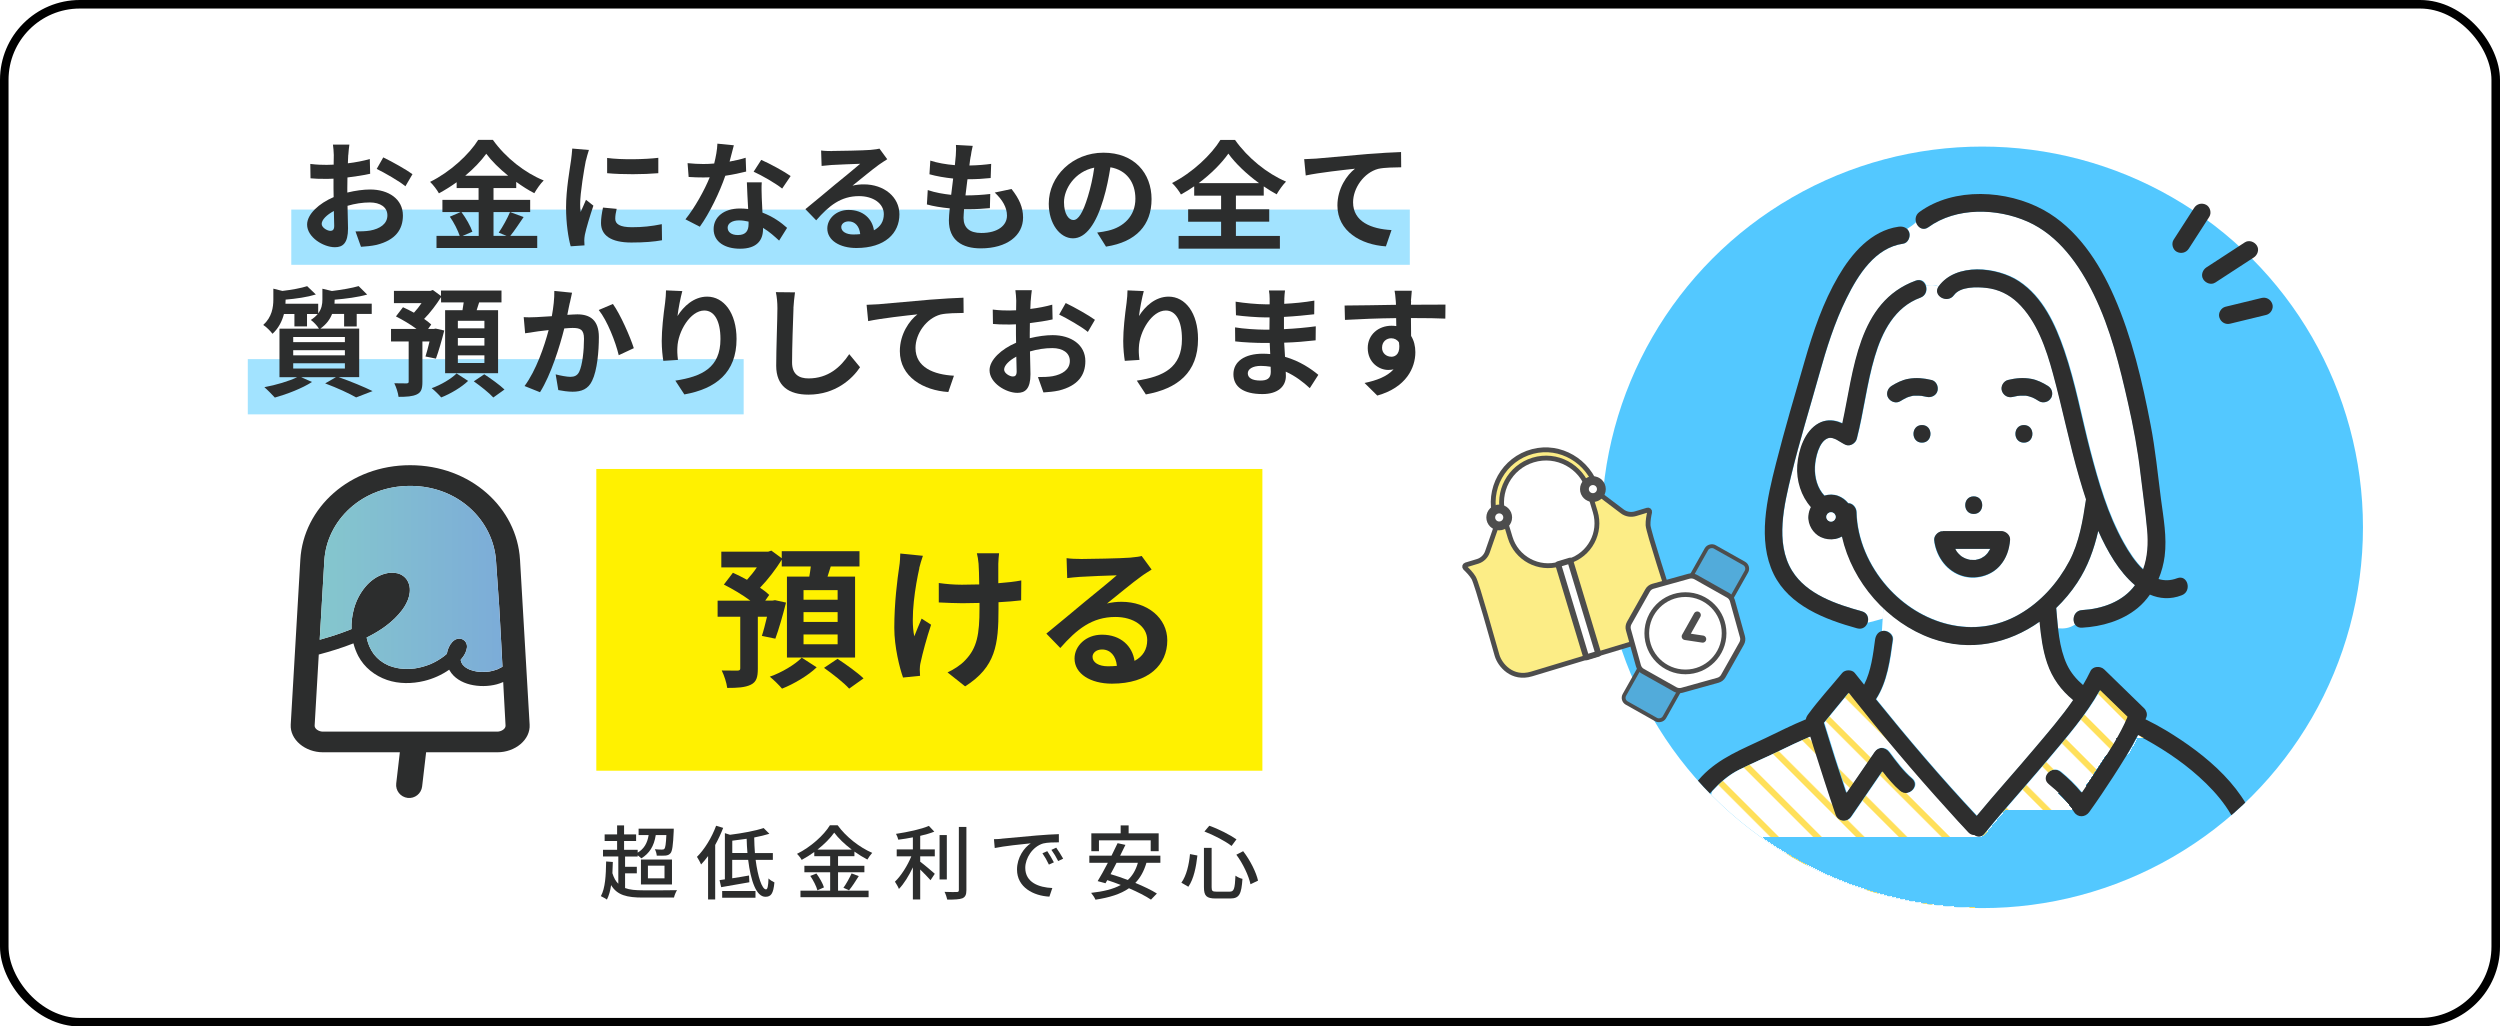
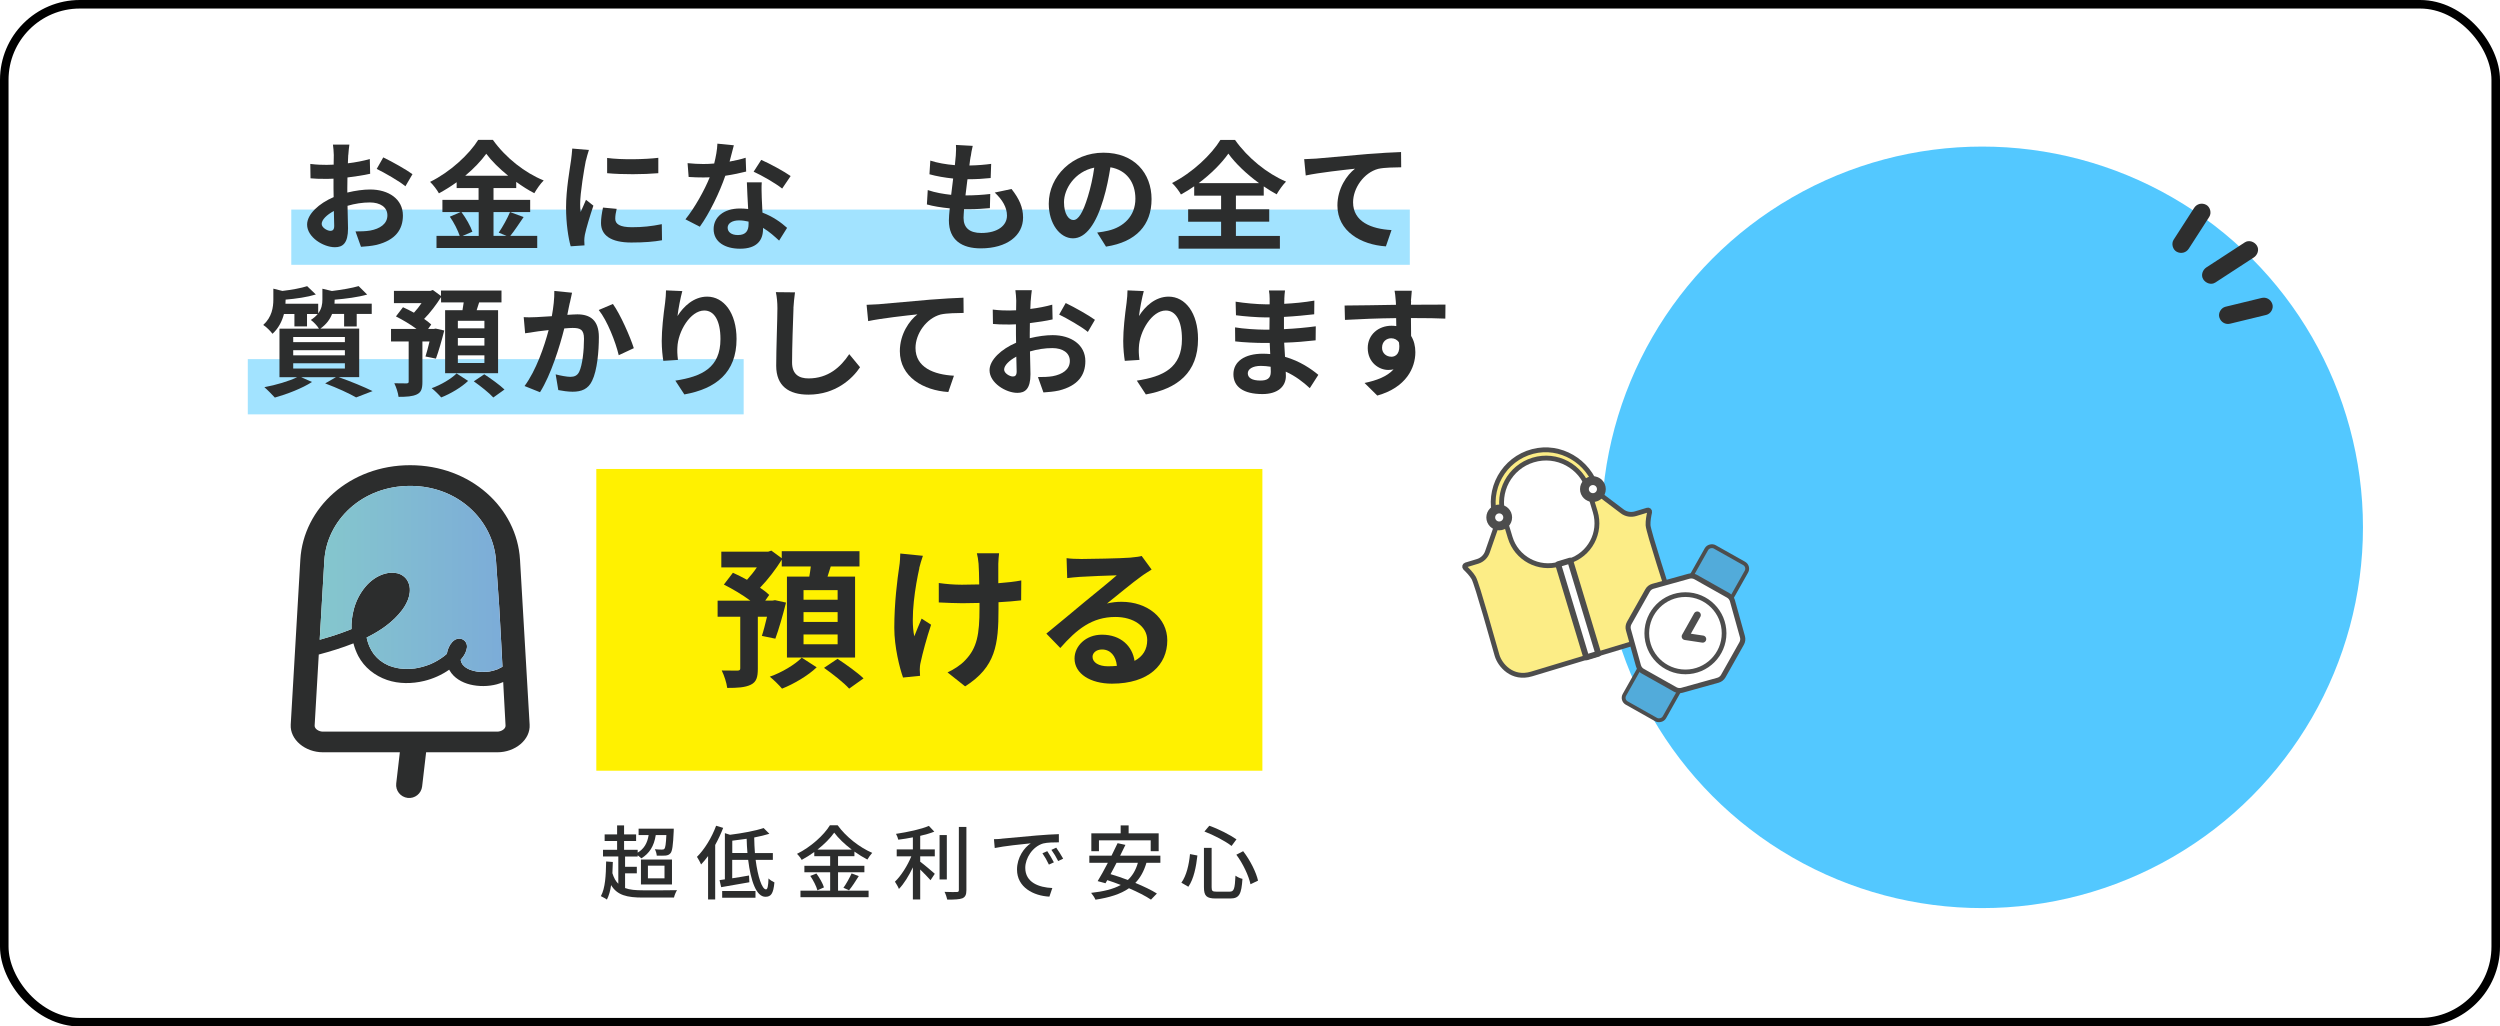
<svg xmlns="http://www.w3.org/2000/svg" id="Layer_2" viewBox="0 0 351.2 144.2">
  <defs>
    <style>
      .cls-1 {
        stroke-width: .72px;
      }

      .cls-1, .cls-2, .cls-3, .cls-4, .cls-5, .cls-6, .cls-7 {
        fill: #fff;
      }

      .cls-1, .cls-2, .cls-4, .cls-5, .cls-8, .cls-9, .cls-10, .cls-7 {
        stroke: #4d4d4d;
        stroke-linecap: round;
        stroke-linejoin: round;
      }

      .cls-2, .cls-9 {
        stroke-width: .68px;
      }

      .cls-11, .cls-10, .cls-12 {
        fill: none;
      }

      .cls-4 {
        stroke-width: .66px;
      }

      .cls-5 {
        stroke-width: .83px;
      }

      .cls-13 {
        fill: #a2e3ff;
      }

      .cls-8 {
        fill: #52abda;
        stroke-width: .54px;
      }

      .cls-14 {
        fill: #53c8ff;
      }

      .cls-9 {
        fill: #fced86;
      }

      .cls-6 {
        stroke: #000;
        stroke-width: 1.2px;
      }

      .cls-6, .cls-12 {
        stroke-miterlimit: 10;
      }

      .cls-10 {
        stroke-width: 1px;
      }

      .cls-15 {
        fill: #ffe05a;
      }

      .cls-16 {
        fill: url(#_名称未設定グラデーション_7);
      }

      .cls-17 {
        fill: #fff100;
      }

      .cls-18 {
        fill: url(#_新規パターンスウォッチ_5);
      }

      .cls-12 {
        stroke: #ffe05a;
        stroke-width: 5px;
      }

      .cls-19 {
        clip-path: url(#clippath);
      }

      .cls-7 {
        stroke-width: 1.24px;
      }

      .cls-20 {
        fill: #2c2d2d;
      }

      .cls-21 {
        fill: #2e2e2e;
      }
    </style>
    <linearGradient id="_名称未設定グラデーション_7" data-name="名称未設定グラデーション 7" x1="44.91" y1="81.33" x2="70.59" y2="81.33" gradientUnits="userSpaceOnUse">
      <stop offset="0" stop-color="#85c7cd" />
      <stop offset="1" stop-color="#7cacd8" />
    </linearGradient>
    <clipPath id="clippath">
-       <circle class="cls-11" cx="278.46" cy="74.08" r="53.49" />
-     </clipPath>
+       </clipPath>
    <pattern id="_新規パターンスウォッチ_5" data-name="新規パターンスウォッチ 5" x="0" y="0" width="25" height="25" patternTransform="translate(-6394.63 -1077.93) rotate(45) scale(.17)" patternUnits="userSpaceOnUse" viewBox="0 0 25 25">
      <g>
-         <rect class="cls-11" width="25" height="25" />
        <rect class="cls-3" x="24.29" y="24.29" width="26.43" height="26.43" />
        <rect class="cls-3" x="-.71" y="24.29" width="26.43" height="26.43" />
        <rect class="cls-3" x="-25.71" y="24.29" width="26.43" height="26.43" />
        <g>
          <rect class="cls-3" x="24.29" y="-.71" width="26.43" height="26.43" />
          <line class="cls-12" x1="23.61" y1="12.5" x2="51.39" y2="12.5" />
        </g>
        <g>
          <rect class="cls-3" x="-.71" y="-.71" width="26.43" height="26.43" />
          <line class="cls-12" x1="-1.39" y1="12.5" x2="26.39" y2="12.5" />
        </g>
        <g>
          <rect class="cls-3" x="-25.71" y="-.71" width="26.43" height="26.43" />
          <line class="cls-12" x1="-26.39" y1="12.5" x2="1.39" y2="12.5" />
        </g>
        <rect class="cls-3" x="24.29" y="-25.71" width="26.43" height="26.43" />
-         <rect class="cls-3" x="-.71" y="-25.71" width="26.43" height="26.43" />
-         <rect class="cls-3" x="-25.71" y="-25.71" width="26.43" height="26.43" />
      </g>
    </pattern>
  </defs>
  <g id="_レイヤー_1" data-name="レイヤー_1">
    <rect class="cls-6" x=".6" y=".6" width="350" height="143" rx="10.62" ry="10.62" />
    <rect class="cls-17" x="83.77" y="65.88" width="93.57" height="42.39" />
    <rect class="cls-13" x="40.92" y="29.44" width="157.13" height="7.76" />
    <rect class="cls-13" x="34.81" y="50.45" width="69.66" height="7.76" />
    <g>
      <path class="cls-20" d="M107.02,89.35c.24-.71.49-1.7.73-2.71h-1.29v7.29c0,1.2-.19,1.87-.99,2.26s-1.87.45-3.31.45c-.09-.73-.43-1.76-.77-2.45.92.02,1.94.02,2.21.02.3-.02.39-.09.39-.32v-7.25h-3.18v-2.26h4.6c-1.1-.82-2.52-1.66-3.72-2.26l1.27-1.66c.62.28,1.31.62,1.98.99.47-.52.97-1.12,1.38-1.74h-4.99v-2.21h6.58l.45-.15,1.46,1.07v-.99h10.92v2.15h-4.04c-.15.49-.3.97-.45,1.42h3.87v11.37h-9.57v-11.37h3.14c.09-.47.15-.95.21-1.42h-4.08v-.95c-.82,1.31-1.94,2.79-3.05,3.93.52.34.95.69,1.29,1.01l-.56.8h1.03l.34-.06,1.55.34c-.45,1.78-1.03,3.81-1.5,5.07l-1.89-.39ZM114.72,93.75c-1.18,1.14-3.2,2.34-4.86,2.99-.41-.49-1.16-1.23-1.72-1.68,1.68-.58,3.57-1.72,4.49-2.67l2.09,1.35ZM117.67,82.9h-4.79v1.35h4.79v-1.35ZM117.67,85.99h-4.79v1.38h4.79v-1.38ZM117.67,89.13h-4.79v1.38h4.79v-1.38ZM117.65,92.55c1.18.77,2.82,1.94,3.66,2.75l-2.02,1.44c-.73-.82-2.32-2.06-3.53-2.92l1.89-1.27Z" />
      <path class="cls-20" d="M129.15,79.82c-.54,2.39-1.29,6.9-.71,9.57.28-.67.67-1.7,1.03-2.49l1.33.86c-.62,1.85-1.2,4.02-1.46,5.25-.09.32-.13.8-.13,1.05,0,.21.02.58.04.88l-2.39.24c-.47-1.29-1.23-4.3-1.23-6.97,0-3.53.43-6.84.69-8.58.11-.6.13-1.33.15-1.87l3.18.32c-.19.52-.41,1.29-.52,1.74ZM140.24,79.18v2.75c1.2-.09,2.34-.22,3.23-.39l-.02,2.8c-.86.11-1.98.19-3.18.26v.9c0,5.07-.39,8.19-4.69,10.92l-2.47-1.96c.82-.37,1.89-1.05,2.49-1.72,1.66-1.72,2-3.63,2-7.27v-.77c-.82.02-1.61.04-2.41.04-.92,0-2.26-.06-3.31-.11v-2.73c1.05.15,2.11.24,3.25.24.77,0,1.61-.02,2.43-.04-.02-1.2-.04-2.32-.09-2.9-.04-.54-.15-1.14-.24-1.48h3.12c-.06.47-.09.99-.11,1.46Z" />
      <path class="cls-20" d="M151.78,78.53c1.14,0,5.74-.09,6.97-.19.88-.09,1.38-.15,1.63-.24l1.4,1.91c-.49.32-1.01.62-1.5.99-1.16.82-3.42,2.71-4.77,3.78.71-.17,1.35-.24,2.04-.24,3.65,0,6.43,2.28,6.43,5.42,0,3.4-2.58,6.08-7.78,6.08-2.99,0-5.25-1.38-5.25-3.53,0-1.74,1.57-3.35,3.85-3.35,2.67,0,4.28,1.63,4.58,3.68,1.18-.62,1.78-1.61,1.78-2.92,0-1.94-1.93-3.25-4.47-3.25-3.29,0-5.44,1.74-7.74,4.36l-1.96-2.02c1.53-1.23,4.13-3.42,5.4-4.47,1.2-.99,3.44-2.79,4.49-3.72-1.1.02-4.06.15-5.2.22-.58.04-1.27.11-1.76.17l-.09-2.8c.6.09,1.35.11,1.96.11ZM155.65,93.6c.45,0,.86-.02,1.25-.06-.13-1.4-.92-2.3-2.09-2.3-.82,0-1.33.49-1.33,1.03,0,.8.88,1.33,2.17,1.33Z" />
    </g>
    <g>
      <path class="cls-20" d="M87.8,124.75c.66.25,1.49.32,2.52.32.68.01,3.95.01,4.79-.02-.17.25-.36.73-.43,1.04h-4.35c-2.27,0-3.63-.33-4.48-1.75-.11.79-.31,1.48-.59,2.03-.17-.12-.61-.37-.85-.48.62-1.12.71-2.91.74-4.87l.94.07c-.01.54-.03,1.07-.06,1.58.2.65.47,1.14.83,1.48v-3.83h-2.15v-.94h1.98v-1.24h-1.75v-.92h1.75v-1.27h.98v1.27h1.69v.92h-1.69v1.24h1.91v.4c.89-.53,1.36-1.33,1.54-2.47h-1.41v-.9h4.94s0,.26-.01.39c-.09,1.98-.2,2.77-.45,3.06-.19.22-.4.3-.7.33-.26.02-.73.03-1.23.01-.02-.27-.12-.65-.27-.9.43.05.84.05,1,.05s.26-.02.34-.11c.14-.16.22-.66.28-1.93h-1.49c-.24,1.57-.9,2.58-2.02,3.27-.11-.11-.33-.28-.52-.43v.18h-1.77v1.44h1.65v.92h-1.65v2.07ZM90.04,120.75h4.36v3.5h-4.36v-3.5ZM91.02,123.39h2.33v-1.78h-2.33v1.78Z" />
      <path class="cls-20" d="M101.59,116.3c-.31.81-.69,1.62-1.12,2.4v7.66h-1v-6.1c-.32.43-.65.83-.98,1.18-.1-.25-.41-.82-.58-1.07,1.07-1.06,2.08-2.71,2.69-4.37l.99.3ZM106.15,120.78c.31,2.41.9,4.16,1.46,4.16.22,0,.31-.47.35-1.54.2.22.57.44.83.56-.15,1.61-.49,2.02-1.27,2.02-1.28,0-2.06-2.25-2.42-5.19h-2.24v2.59c.75-.11,1.56-.25,2.36-.39l.05.95c-1.38.24-2.85.51-3.96.69l-.23-.99.75-.11v-6.49l.72.23c1.74-.22,3.6-.56,4.72-.95l.81.81c-.62.19-1.35.37-2.13.52.01.76.05,1.49.1,2.19h2.52v.95h-2.42ZM101.45,125.17h4.68v.94h-4.68v-.94ZM105,119.83c-.06-.65-.09-1.32-.11-2-.68.1-1.36.19-2.02.27v1.73h2.13Z" />
      <path class="cls-20" d="M117.73,125.12h4.29v.92h-9.57v-.92h4.17v-2.58h-3.62v-.91h3.62v-1.35h-2.23v-.59c-.57.41-1.16.78-1.77,1.11-.12-.24-.43-.64-.66-.85,1.93-.95,3.78-2.62,4.63-4.02h1.08c1.2,1.66,3.1,3.12,4.86,3.88-.25.27-.5.64-.68.94-.6-.31-1.21-.69-1.82-1.12v.65h-2.3v1.35h3.7v.91h-3.7v2.58ZM114.69,122.71c.44.6.9,1.41,1.06,1.95l-.92.41c-.14-.54-.57-1.4-1-2.02l.86-.34ZM119.65,119.35c-.99-.75-1.87-1.59-2.46-2.38-.54.77-1.37,1.61-2.35,2.38h4.81ZM118.48,124.72c.39-.53.87-1.4,1.15-2.02l1.01.37c-.44.72-.95,1.49-1.37,2l-.78-.35Z" />
      <path class="cls-20" d="M129.27,119.32h2.05v.98h-2.05v.75c.56.41,1.75,1.43,2.05,1.7l-.6.9c-.32-.36-.92-.99-1.45-1.5v4.21h-1.03v-4.51c-.56,1.17-1.26,2.32-1.96,3.03-.11-.31-.39-.75-.56-1.02.86-.82,1.77-2.26,2.3-3.56h-2.05v-.98h2.27v-1.69c-.69.14-1.4.25-2.05.33-.05-.24-.19-.6-.32-.82,1.65-.25,3.54-.65,4.62-1.12l.76.81c-.57.23-1.25.42-1.98.59v1.91ZM133.01,123.55h-1.02v-6.24h1.02v6.24ZM135.76,116.17v8.87c0,.66-.16.97-.56,1.15-.42.16-1.1.19-2.13.19-.06-.3-.22-.78-.38-1.09.77.03,1.49.03,1.71.02.22,0,.3-.07.3-.27v-8.87h1.06Z" />
      <path class="cls-20" d="M140.68,117.82c.83-.08,2.85-.27,4.94-.45,1.21-.1,2.35-.17,3.13-.19v1.15c-.64,0-1.62.01-2.21.16-1.51.45-2.51,2.08-2.51,3.42,0,2.07,1.93,2.76,3.8,2.84l-.41,1.21c-2.23-.11-4.55-1.31-4.55-3.8,0-1.71,1.01-3.09,1.93-3.69-1.15.11-3.79.39-5.06.66l-.11-1.24c.43-.01.83-.03,1.06-.06ZM148.05,121.14l-.7.32c-.27-.58-.57-1.1-.91-1.59l.68-.3c.27.4.69,1.09.93,1.57ZM149.34,120.63l-.69.33c-.29-.58-.59-1.08-.95-1.57l.68-.31c.27.39.72,1.07.97,1.54Z" />
      <path class="cls-20" d="M161.05,121.21c-.35,1.18-.86,2.1-1.56,2.82,1.18.49,2.27,1.01,3.03,1.49l-.83.86c-.74-.5-1.86-1.07-3.09-1.6-1.2.84-2.77,1.31-4.71,1.61-.09-.25-.41-.73-.61-.96,1.71-.19,3.1-.52,4.17-1.11-.64-.25-1.28-.48-1.9-.68l-.25.44-1.1-.3c.42-.68.93-1.61,1.43-2.57h-2.6v-1.01h3.12c.31-.61.6-1.21.85-1.75l1.1.24c-.23.48-.48.99-.74,1.51h5.65v1.01h-1.98ZM154.39,119.58h-1.08v-2.51h4.12v-1.12h1.12v1.12h4.22v2.51h-1.12v-1.53h-7.27v1.53ZM156.85,121.21c-.28.56-.57,1.09-.84,1.59.77.23,1.6.5,2.43.82.66-.61,1.12-1.4,1.41-2.41h-3Z" />
      <path class="cls-20" d="M168.21,120.19c-.17,1.53-.5,3.29-1.27,4.38l-.98-.57c.72-.99,1.07-2.54,1.21-4.02l1.03.2ZM170.21,119.12v5.52c0,.53.11.62.69.62h1.84c.62,0,.73-.39.82-2.25.25.19.69.4.98.45-.14,2.13-.43,2.76-1.71,2.76h-2.03c-1.31,0-1.67-.35-1.67-1.59v-5.52h1.09ZM169.87,116c1.33.45,2.93,1.29,3.83,1.91l-.69.93c-.86-.67-2.48-1.52-3.81-2.03l.68-.81ZM174.64,119.58c.99,1.27,1.82,2.95,2.09,4.13l-1.06.51c-.24-1.16-1.06-2.91-1.99-4.15l.95-.49Z" />
    </g>
    <g>
      <path class="cls-20" d="M48.92,21.75c-.02.37-.03.77-.05,1.19,1.1-.13,2.21-.35,3.08-.6l.05,2.07c-.95.22-2.11.38-3.19.52-.02.5-.02,1.02-.02,1.5v.62c1.14-.28,2.29-.43,3.21-.43,2.58,0,4.6,1.34,4.6,3.65,0,1.97-1.04,3.46-3.7,4.13-.77.17-1.5.22-2.19.27l-.77-2.16c.75,0,1.47-.02,2.06-.12,1.35-.25,2.42-.92,2.42-2.14,0-1.14-1-1.81-2.46-1.81-1.04,0-2.12.17-3.14.47.03,1.32.07,2.63.07,3.19,0,2.07-.74,2.63-1.84,2.63-1.62,0-3.91-1.4-3.91-3.18,0-1.46,1.67-2.98,3.73-3.86-.02-.4-.02-.8-.02-1.19v-1.4c-.32.02-.62.03-.89.03-1.12,0-1.77-.02-2.34-.08l-.03-2.02c.99.12,1.71.13,2.31.13.3,0,.64-.02.97-.03.02-.59.02-1.07.02-1.35,0-.35-.07-1.17-.12-1.47h2.31c-.05.3-.12,1.02-.15,1.45ZM46.41,32.43c.3,0,.54-.13.54-.7,0-.42-.02-1.19-.05-2.09-1.02.55-1.71,1.24-1.71,1.82,0,.52.79.97,1.22.97ZM57.95,24.46l-1,1.71c-.8-.69-2.99-1.94-4.03-2.44l.92-1.62c1.29.62,3.23,1.72,4.11,2.36Z" />
      <path class="cls-20" d="M73.56,30.49c-.64.92-1.29,1.94-1.87,2.64h3.78v1.71h-14.15v-1.71h3.26c-.25-.75-.8-1.87-1.39-2.69l1.52-.65h-2.56v-1.71h5.08v-1.66h-3.08v-.82c-.79.57-1.64,1.1-2.49,1.56-.25-.47-.8-1.19-1.24-1.61,2.84-1.39,5.52-3.9,6.76-5.9h2.06c1.81,2.53,4.5,4.63,7.14,5.7-.5.5-.95,1.17-1.32,1.79-.84-.43-1.71-.99-2.54-1.59v.87h-3.19v1.66h5.15v1.71h-5.15v3.34h1.82l-1.09-.45c.55-.79,1.22-2.01,1.59-2.89l1.91.7ZM64.82,29.79c.64.85,1.29,1.99,1.54,2.76l-1.37.59h2.26v-3.34h-2.42ZM71.39,24.69c-1.24-1-2.34-2.09-3.08-3.09-.72,1-1.76,2.09-2.96,3.09h6.04Z" />
      <path class="cls-20" d="M82.3,22.55c-.22,1.12-.8,4.47-.8,6.14,0,.32.02.75.07,1.09.25-.57.52-1.15.75-1.71l1.04.82c-.47,1.39-1.02,3.21-1.2,4.1-.05.25-.08.62-.08.79,0,.18.02.45.03.69l-1.94.13c-.33-1.15-.65-3.19-.65-5.47,0-2.51.52-5.33.7-6.62.05-.47.15-1.1.17-1.64l2.34.2c-.13.35-.35,1.19-.42,1.49ZM86.43,30.73c0,.74.64,1.19,2.34,1.19,1.49,0,2.73-.13,4.2-.43l.03,2.26c-1.09.2-2.42.32-4.31.32-2.88,0-4.26-1.02-4.26-2.74,0-.65.1-1.32.28-2.17l1.92.18c-.13.55-.2.95-.2,1.4ZM92.48,22.17v2.16c-2.06.18-5.08.2-7.19,0v-2.14c2.06.28,5.39.2,7.19-.02Z" />
      <path class="cls-20" d="M102.49,22.7c.82-.15,1.61-.33,2.26-.54l.07,1.94c-.77.2-1.81.42-2.93.59-.8,2.34-2.22,5.27-3.58,7.16l-2.02-1.04c1.32-1.64,2.68-4.1,3.41-5.9-.3.02-.58.02-.87.02-.69,0-1.37-.02-2.09-.07l-.15-1.94c.72.08,1.61.12,2.22.12.5,0,1-.02,1.52-.07.23-.92.42-1.92.45-2.79l2.31.23c-.13.54-.35,1.39-.6,2.29ZM107.01,27.75c.02.48.07,1.29.1,2.12,1.44.54,2.61,1.37,3.46,2.14l-1.12,1.79c-.59-.54-1.34-1.24-2.26-1.79v.17c0,1.56-.85,2.76-3.23,2.76-2.07,0-3.71-.92-3.71-2.76,0-1.64,1.37-2.89,3.7-2.89.4,0,.77.03,1.15.07-.07-1.24-.15-2.73-.18-3.75h2.09c-.05.7-.02,1.4,0,2.14ZM103.66,33.02c1.15,0,1.5-.64,1.5-1.56v-.33c-.43-.1-.89-.17-1.35-.17-.97,0-1.59.43-1.59,1.02,0,.62.52,1.04,1.44,1.04ZM105.87,24.12l1.07-1.66c1.2.52,3.28,1.66,4.13,2.27l-1.19,1.76c-.97-.77-2.88-1.86-4.01-2.37Z" />
-       <path class="cls-20" d="M116.86,21.21c.89,0,4.46-.07,5.42-.15.69-.07,1.07-.12,1.27-.18l1.09,1.49c-.38.25-.79.49-1.17.77-.9.64-2.66,2.11-3.71,2.94.55-.13,1.05-.18,1.59-.18,2.84,0,5,1.77,5,4.21,0,2.64-2.01,4.73-6.05,4.73-2.32,0-4.08-1.07-4.08-2.74,0-1.35,1.22-2.61,2.99-2.61,2.07,0,3.33,1.27,3.56,2.86.92-.49,1.39-1.25,1.39-2.27,0-1.51-1.51-2.53-3.48-2.53-2.56,0-4.23,1.35-6.02,3.4l-1.52-1.57c1.19-.95,3.21-2.66,4.2-3.48.94-.77,2.68-2.17,3.5-2.89-.85.02-3.16.12-4.05.17-.45.03-.99.08-1.37.13l-.07-2.17c.47.07,1.05.08,1.52.08ZM119.87,32.94c.35,0,.67-.02.97-.05-.1-1.09-.72-1.79-1.62-1.79-.64,0-1.04.38-1.04.8,0,.62.69,1.04,1.69,1.04Z" />
      <path class="cls-20" d="M136.36,21.96c-.05.28-.12.74-.18,1.29,1.2-.02,2.27-.12,3.06-.23l-.07,1.99c-1,.1-1.92.17-3.26.17-.1.74-.2,1.52-.28,2.27h.12c1.04,0,2.27-.07,3.36-.2l-.05,1.99c-.94.08-1.91.15-2.96.15h-.67c-.03.5-.07.92-.07,1.22,0,1.39.85,2.12,2.49,2.12,2.34,0,3.61-1.07,3.61-2.44,0-1.14-.62-2.21-1.72-3.24l2.36-.5c1.1,1.4,1.62,2.59,1.62,4.01,0,2.53-2.27,4.33-5.94,4.33-2.63,0-4.48-1.14-4.48-3.93,0-.4.05-1,.12-1.69-1.22-.12-2.32-.3-3.21-.55l.12-2.02c1.09.37,2.21.55,3.29.67.1-.75.2-1.54.28-2.29-1.15-.12-2.34-.32-3.33-.6l.12-1.92c.97.32,2.22.54,3.45.64.05-.52.1-.97.13-1.35.05-.79.05-1.12.02-1.49l2.36.13c-.15.6-.22,1.05-.28,1.49Z" />
      <path class="cls-20" d="M155.38,34.66l-1.25-1.99c.64-.07,1.1-.17,1.56-.27,2.14-.5,3.81-2.04,3.81-4.48,0-2.31-1.25-4.03-3.51-4.42-.23,1.42-.52,2.96-1,4.53-1,3.38-2.44,5.45-4.26,5.45s-3.4-2.04-3.4-4.87c0-3.86,3.34-7.16,7.68-7.16s6.76,2.88,6.76,6.52-2.16,6.02-6.37,6.67ZM150.79,30.91c.7,0,1.35-1.05,2.04-3.31.38-1.24.7-2.66.89-4.05-2.76.57-4.25,3.01-4.25,4.85,0,1.69.67,2.51,1.32,2.51Z" />
      <path class="cls-20" d="M173.61,33.14h6.19v1.79h-14.23v-1.79h5.97v-1.99h-4.63v-1.74h4.63v-1.92h-3.78v-1.32c-.6.42-1.22.8-1.86,1.15-.25-.47-.8-1.19-1.25-1.61,2.86-1.44,5.55-4.01,6.79-6.05h2.06c1.79,2.54,4.52,4.73,7.16,5.85-.52.54-.95,1.17-1.32,1.79-.6-.33-1.2-.7-1.81-1.12v1.3h-3.91v1.92h4.68v1.74h-4.68v1.99ZM176.87,25.73c-1.74-1.27-3.34-2.79-4.31-4.15-.95,1.35-2.44,2.86-4.18,4.15h8.5Z" />
      <path class="cls-20" d="M184.88,22.28c1.39-.12,4.15-.37,7.21-.64,1.72-.13,3.56-.25,4.73-.28l.02,2.14c-.9.02-2.34.02-3.23.22-2.02.54-3.53,2.71-3.53,4.7,0,2.74,2.58,3.75,5.4,3.9l-.79,2.29c-3.5-.23-6.81-2.12-6.81-5.74,0-2.41,1.35-4.31,2.47-5.17-1.57.17-4.98.54-6.92.95l-.22-2.29c.67-.02,1.32-.05,1.66-.08Z" />
      <path class="cls-20" d="M47.57,52.98c1.71.6,3.63,1.4,4.77,1.96l-2.31.89c-.95-.55-2.66-1.34-4.35-1.97l1.51-.87h-4.88l1.52.67c-1.39.9-3.53,1.72-5.22,2.19-.35-.38-1.05-1.1-1.47-1.46,1.62-.3,3.45-.84,4.6-1.4h-2.48v-6.82h5.55c-.25-.42-.8-.99-1.15-1.22.42-.27.74-.55.97-.84h-1.5v1.74h-1.77v-1.74h-1.47c-.25.95-.72,1.97-1.61,2.78-.27-.37-.9-1-1.3-1.24,1.22-1.1,1.42-2.48,1.42-3.58v-1.52l1.27.32c1.3-.15,2.64-.4,3.48-.67l1.22,1.17c-1.2.37-2.79.6-4.25.72v.08c0,.15,0,.33-.02.5h4.6v1.35c.49-.64.59-1.3.59-1.94v-1.52l1.34.32c1.39-.17,2.84-.42,3.75-.69l1.2,1.19c-1.29.37-3.01.59-4.57.72v.08c0,.15,0,.32-.02.48h5.23v1.44h-2.11v1.76h-1.77v-1.76h-1.69c-.28.74-.79,1.45-1.64,2.06h5.45v6.82h-2.89ZM41.19,48.06h7.26v-.72h-7.26v.72ZM41.19,49.92h7.26v-.72h-7.26v.72ZM41.19,51.77h7.26v-.74h-7.26v.74Z" />
      <path class="cls-20" d="M59.77,50.08c.18-.55.38-1.32.57-2.11h-1v5.67c0,.94-.15,1.46-.77,1.76-.62.3-1.46.35-2.58.35-.07-.57-.33-1.37-.6-1.91.72.02,1.5.02,1.72.02.23-.02.3-.07.3-.25v-5.64h-2.48v-1.76h3.58c-.85-.64-1.96-1.29-2.89-1.76l.99-1.29c.49.22,1.02.48,1.54.77.37-.4.75-.87,1.07-1.35h-3.88v-1.72h5.12l.35-.12,1.14.84v-.77h8.5v1.67h-3.14c-.12.38-.23.75-.35,1.1h3.01v8.85h-7.44v-8.85h2.44c.07-.37.12-.74.17-1.1h-3.18v-.74c-.64,1.02-1.5,2.17-2.38,3.06.4.27.74.54,1,.79l-.44.62h.8l.27-.05,1.2.27c-.35,1.39-.8,2.96-1.17,3.95l-1.47-.3ZM65.76,53.51c-.92.89-2.49,1.82-3.78,2.32-.32-.38-.9-.95-1.34-1.3,1.3-.45,2.78-1.34,3.5-2.07l1.62,1.05ZM68.05,45.07h-3.73v1.05h3.73v-1.05ZM68.05,47.48h-3.73v1.07h3.73v-1.07ZM68.05,49.92h-3.73v1.07h3.73v-1.07ZM68.03,52.58c.92.6,2.19,1.51,2.84,2.14l-1.57,1.12c-.57-.64-1.81-1.61-2.74-2.27l1.47-.99Z" />
      <path class="cls-20" d="M80.05,42.51c-.12.5-.23,1.12-.35,1.72.55-.03,1.05-.07,1.4-.07,1.77,0,3.03.79,3.03,3.19,0,1.97-.23,4.68-.95,6.14-.55,1.17-1.49,1.54-2.74,1.54-.65,0-1.44-.12-2.01-.23l-.37-2.21c.65.18,1.61.35,2.06.35.55,0,.99-.17,1.25-.72.45-.95.67-2.98.67-4.63,0-1.34-.57-1.52-1.62-1.52-.27,0-.69.03-1.15.07-.64,2.54-1.87,6.51-3.41,8.96l-2.17-.87c1.62-2.19,2.78-5.57,3.38-7.86-.6.07-1.12.13-1.44.17-.47.08-1.35.2-1.86.28l-.2-2.27c.6.05,1.17.02,1.79,0,.52-.02,1.3-.07,2.16-.13.23-1.27.37-2.49.35-3.55l2.49.25c-.1.43-.22.97-.3,1.39ZM89.04,48.91l-2.12.99c-.44-1.86-1.62-4.88-2.81-6.35l1.99-.85c1.04,1.44,2.44,4.63,2.94,6.22Z" />
      <path class="cls-20" d="M95.19,44.38c.8-1.3,2.26-2.71,4.15-2.71,2.32,0,4.13,2.27,4.13,5.95,0,4.73-2.89,6.99-7.33,7.79l-1.27-1.94c3.71-.57,6.34-1.79,6.34-5.84,0-2.58-.87-4.01-2.27-4.01-1.97,0-3.7,2.96-3.78,5.17-.03.45-.02.99.08,1.77l-2.06.13c-.1-.65-.22-1.67-.22-2.79,0-1.56.23-3.63.47-5.35.08-.64.13-1.3.13-1.76l2.29.1c-.23.82-.57,2.54-.67,3.48Z" />
      <path class="cls-20" d="M111.47,43.29c-.07,1.81-.2,5.55-.2,7.63,0,1.69,1,2.24,2.31,2.24,2.76,0,4.52-1.59,5.72-3.41l1.52,1.84c-1.07,1.61-3.44,3.85-7.26,3.85-2.74,0-4.52-1.2-4.52-4.06,0-2.24.17-6.64.17-8.08,0-.79-.07-1.59-.22-2.26l2.69.03c-.1.7-.18,1.56-.22,2.22Z" />
      <path class="cls-20" d="M123.41,42.74c1.39-.12,4.15-.37,7.21-.64,1.72-.13,3.56-.25,4.73-.28l.02,2.14c-.9.02-2.34.02-3.23.22-2.02.54-3.53,2.71-3.53,4.7,0,2.74,2.58,3.75,5.4,3.9l-.79,2.29c-3.5-.23-6.81-2.12-6.81-5.74,0-2.41,1.35-4.31,2.47-5.17-1.57.17-4.98.54-6.92.95l-.22-2.29c.67-.02,1.32-.05,1.66-.08Z" />
      <path class="cls-20" d="M144.79,42.21c-.02.37-.03.77-.05,1.19,1.1-.13,2.21-.35,3.08-.6l.05,2.07c-.95.22-2.11.38-3.19.52-.02.5-.02,1.02-.02,1.5v.62c1.14-.28,2.29-.43,3.21-.43,2.58,0,4.6,1.34,4.6,3.65,0,1.97-1.04,3.46-3.7,4.13-.77.17-1.5.22-2.19.27l-.77-2.16c.75,0,1.47-.02,2.06-.12,1.35-.25,2.42-.92,2.42-2.14,0-1.14-1-1.81-2.46-1.81-1.04,0-2.12.17-3.14.47.03,1.32.07,2.63.07,3.19,0,2.07-.74,2.63-1.84,2.63-1.62,0-3.91-1.4-3.91-3.18,0-1.46,1.67-2.98,3.73-3.86-.02-.4-.02-.8-.02-1.19v-1.4c-.32.02-.62.03-.89.03-1.12,0-1.77-.02-2.34-.08l-.03-2.02c.99.12,1.71.13,2.31.13.3,0,.64-.02.97-.03.02-.59.02-1.07.02-1.35,0-.35-.07-1.17-.12-1.47h2.31c-.05.3-.12,1.02-.15,1.45ZM142.28,52.89c.3,0,.54-.13.54-.7,0-.42-.02-1.19-.05-2.09-1.02.55-1.71,1.24-1.71,1.82,0,.52.79.97,1.22.97ZM153.82,44.92l-1,1.71c-.8-.69-2.99-1.94-4.03-2.44l.92-1.62c1.29.62,3.23,1.72,4.11,2.36Z" />
      <path class="cls-20" d="M160.02,44.38c.8-1.3,2.26-2.71,4.15-2.71,2.32,0,4.13,2.27,4.13,5.95,0,4.73-2.89,6.99-7.33,7.79l-1.27-1.94c3.71-.57,6.34-1.79,6.34-5.84,0-2.58-.87-4.01-2.27-4.01-1.97,0-3.7,2.96-3.78,5.17-.03.45-.02.99.08,1.77l-2.06.13c-.1-.65-.22-1.67-.22-2.79,0-1.56.23-3.63.47-5.35.08-.64.13-1.3.13-1.76l2.29.1c-.23.82-.57,2.54-.67,3.48Z" />
      <path class="cls-20" d="M180.43,41.99c-.02.17-.02.42-.02.69,1.37-.07,2.76-.2,4.23-.45l-.02,1.92c-1.1.13-2.63.28-4.25.37v1.72c1.69-.08,3.11-.22,4.47-.4l-.02,1.97c-1.51.17-2.81.28-4.42.33.03.64.07,1.32.12,1.99,2.11.6,3.71,1.72,4.68,2.53l-1.2,1.87c-.9-.84-2.04-1.72-3.38-2.32.02.23.02.43.02.62,0,1.42-1.09,2.53-3.29,2.53-2.68,0-4.08-1.02-4.08-2.79s1.56-2.88,4.13-2.88c.35,0,.7.02,1.04.05-.03-.52-.05-1.05-.07-1.56h-.87c-.97,0-2.88-.08-3.98-.22l-.02-1.97c1.09.2,3.14.32,4.03.32h.8c0-.55,0-1.15.02-1.72h-.62c-1.05,0-2.99-.15-4.1-.3l-.05-1.91c1.2.2,3.11.37,4.13.37h.65v-.79c0-.32-.03-.84-.1-1.15h2.26c-.05.33-.08.75-.1,1.19ZM177.05,53.46c.89,0,1.47-.25,1.47-1.22,0-.18,0-.42-.02-.72-.45-.07-.9-.12-1.37-.12-1.19,0-1.84.47-1.84,1.04,0,.64.6,1.02,1.76,1.02Z" />
      <path class="cls-20" d="M198.23,42.29c0,.13,0,.32-.02.52,1.69,0,3.98-.03,4.85-.02l-.02,1.97c-1-.05-2.56-.08-4.83-.08,0,.85.02,1.77.02,2.51.4.64.6,1.42.6,2.29,0,2.17-1.27,4.95-5.35,6.09l-1.79-1.77c1.69-.35,3.16-.9,4.08-1.91-.23.05-.49.08-.75.08-1.29,0-2.88-1.04-2.88-3.08,0-1.89,1.52-3.13,3.34-3.13.23,0,.45.02.67.05,0-.37,0-.75-.02-1.12-2.52.03-5.13.13-7.19.25l-.05-2.02c1.91,0,4.95-.07,7.22-.1-.02-.22-.02-.38-.03-.52-.05-.69-.12-1.25-.17-1.46h2.42c-.03.27-.1,1.17-.12,1.44ZM195.44,50.12c.7,0,1.32-.54,1.09-2.01-.23-.38-.64-.59-1.09-.59-.65,0-1.29.45-1.29,1.34,0,.77.62,1.25,1.29,1.25Z" />
    </g>
    <g>
      <path class="cls-20" d="M73.05,78.63c-.42-7.29-6.94-13.28-15.43-13.28s-15.01,5.99-15.43,13.28l-1.35,23.16c-.12,2.13,2.04,3.89,4.52,3.89h1.43s6.83,0,6.83,0h2.55s-.51,4.38-.51,4.38c-.12,1,.6,1.91,1.61,2.03,1,.12,1.91-.6,2.03-1.61l.56-4.8h9.58s.44,0,.44,0c2.49,0,4.65-1.76,4.52-3.89l-1.35-23.16ZM57.62,68.26c6.77,0,11.67,4.86,12.06,10.51l.46,6.6.16,2.9.16,2.9.13,2.5c-.23.13-.45.24-.69.35-.39.15-.79.26-1.2.33-.55.06-1.11.07-1.66,0-.36-.06-.72-.15-1.06-.28-.23-.1-.45-.23-.65-.37-.12-.1-.23-.21-.33-.32-.07-.1-.13-.21-.19-.32-.04-.12-.08-.24-.1-.36.26-.3.5-.63.66-.98.21-.46.36-.99.08-1.47-.2-.35-.57-.55-.96-.54-.36,0-.7.2-.95.47-.43.47-.67,1.06-.77,1.67-.13.11-.26.22-.39.33-.59.45-1.24.83-1.92,1.12-.72.29-1.46.5-2.23.61-.68.08-1.37.09-2.05,0-.55-.08-1.09-.23-1.61-.43-.41-.18-.8-.41-1.16-.68-.32-.26-.61-.55-.87-.87-.27-.36-.49-.75-.67-1.16-.16-.39-.28-.8-.37-1.21,1.91-.93,3.7-2.16,4.99-3.86.85-1.12,1.5-2.73.78-4.07-.29-.55-.86-.97-1.47-1.1-.58-.13-1.19-.09-1.76.07-1.06.3-2.01.99-2.71,1.83-.78.93-1.34,2.03-1.64,3.21-.23.88-.34,1.81-.31,2.73-1.39.57-2.82,1.03-4.26,1.44-.07.02-.14.04-.21.06l.65-11.1c.33-5.66,5.29-10.51,12.06-10.51ZM69.87,102.78h-23.09s-1.43,0-1.43,0c-.51,0-1.18-.36-1.15-.86l.58-9.97c1.65-.44,3.28-.94,4.87-1.57.16.62.39,1.22.68,1.78.85,1.61,2.33,2.77,4.04,3.36,1.66.57,3.52.55,5.21.14,1.25-.3,2.46-.84,3.52-1.58.02.03.04.07.06.1.59,1.05,1.73,1.7,2.87,1.98,1.21.3,2.57.29,3.77-.03.3-.08.6-.19.89-.32l.06,1.16.27,4.95c.03.5-.64.86-1.16.86Z" />
      <path class="cls-16" d="M70.46,91.17l-.04-.73-.02-.31-.1-1.86-.16-2.9-.46-6.6c-.39-5.65-5.29-10.51-12.06-10.51s-11.73,4.85-12.06,10.51l-.65,11.1c.07-.02.14-.04.21-.06,1.44-.41,2.87-.87,4.26-1.44-.03-.92.08-1.85.31-2.73.31-1.18.86-2.28,1.64-3.21.7-.84,1.65-1.53,2.71-1.83.57-.16,1.18-.2,1.76-.07.61.14,1.18.55,1.47,1.1.71,1.34.06,2.96-.78,4.07-1.29,1.71-3.08,2.93-4.99,3.86.09.41.21.82.37,1.21.18.41.41.8.67,1.16.26.32.55.61.87.87.36.27.75.49,1.16.68.52.21,1.06.35,1.61.43.68.08,1.37.07,2.05,0,.76-.11,1.51-.32,2.23-.61.68-.3,1.33-.68,1.92-1.12.13-.11.26-.22.39-.33.1-.62.34-1.21.77-1.67.24-.26.58-.46.95-.47.39,0,.77.19.96.54.27.48.13,1-.08,1.47-.16.36-.4.69-.66.98.03.12.06.24.1.36.05.11.12.22.19.32.1.12.21.22.33.32.2.15.42.27.65.37.19.07.39.13.59.18.15.04.31.07.46.1.19.02.38.02.57.03.37.01.73,0,1.09-.04.41-.07.81-.18,1.2-.33.24-.11.46-.22.69-.35l-.13-2.5Z" />
    </g>
    <circle class="cls-14" cx="278.46" cy="74.08" r="53.49" />
    <g>
      <path class="cls-21" d="M305.79,35.37c.61.32,1.32.14,1.69-.44.84-1.3,1.68-2.61,2.52-3.91.12-.19.24-.37.36-.56.35-.55.13-1.39-.44-1.69-.61-.32-1.32-.14-1.69.44-.84,1.3-1.68,2.61-2.52,3.91-.12.19-.24.37-.36.56-.35.55-.13,1.39.44,1.69Z" />
      <path class="cls-21" d="M312.64,43.09c-.63.15-1.07.9-.86,1.52.21.65.85,1.03,1.52.86,1.48-.36,2.96-.72,4.44-1.08.21-.05.42-.1.62-.15.63-.15,1.07-.9.86-1.52-.21-.65-.85-1.03-1.52-.86-1.48.36-2.96.72-4.44,1.08-.21.05-.42.1-.62.15Z" />
      <path class="cls-21" d="M309.52,39.25c.35.54,1.11.82,1.69.44,1.57-1.02,3.14-2.05,4.71-3.07.23-.15.45-.3.68-.44.54-.35.82-1.11.44-1.69-.35-.54-1.11-.82-1.69-.44-1.57,1.02-3.14,2.05-4.71,3.07-.23.15-.45.3-.68.44-.54.35-.82,1.11-.44,1.69Z" />
    </g>
    <g class="cls-19">
      <path class="cls-15" d="M277.61,78.64s-.08.01-.14.02c.06,0,.12,0,.14-.02Z" />
      <path class="cls-3" d="M274.65,77.1c.07.12.13.25.21.37.02.03.04.05.06.08.07.07.13.15.2.23.08.08.16.16.25.24.02.02.11.09.14.12.04.02.07.05.08.05.07.05.14.09.22.13.08.05.17.09.26.13,0,0,0,0,0,0,.16.05.31.11.47.15.08.02.16.03.24.05.02,0,.05,0,.05,0,.16,0,.32.02.49.01.02,0,.07,0,.13,0,0,0,0,0,.02,0,.03,0,.07-.01.1-.02.17-.03.34-.08.5-.13.04-.01.09-.03.13-.05.01,0,.02,0,.03,0,.03-.02.07-.04.09-.05.15-.08.28-.17.42-.26,0,0,.01,0,.02-.01,0,0,0,0,.01-.01.06-.06.13-.11.19-.17.07-.07.13-.14.2-.21.01-.01.03-.03.04-.05.1-.15.2-.29.29-.45.02-.05.05-.09.07-.14h-4.92Z" />
      <path class="cls-3" d="M301.66,74.39c-.23-2.63-.63-5.25-.93-7.87-.38-3.32-1.01-6.61-1.74-9.87-1.17-5.18-2.46-10.45-4.8-15.25-2.04-4.18-4.95-8.34-9.33-10.28-4.29-1.9-10.02-2.06-13.93.79-.78.57-1.53,0-1.73-.73-.4.4-.85.69-1.3.99.15.14.28.31.34.54.15.59-.2,1.43-.86,1.52-3.95.57-6.32,4.36-7.95,7.64-1.69,3.41-2.84,7.09-3.86,10.75-1.3,4.67-2.76,9.32-3.89,14.03-1.01,4.19-2.35,9.58.09,13.54,2.06,3.34,6.24,4.7,9.81,5.69.8.22,1,.98.79,1.6.71-.2,1.42-.35,2.13-.57l.1-1.53c-2.84-2.71-4.93-6.23-5.78-10.04-.29.17-.6.29-.91.34-.73.13-1.4.05-2.07-.26-.54-.25-1-.7-1.3-1.21-.31-.52-.49-1.18-.43-1.78.04-.44.16-.84.35-1.22-1.36-1.53-2.07-3.72-1.91-5.89.16-2.13,1.02-4.82,3.02-5.9.86-.47,1.87-.49,2.78-.18.18.06.35.13.52.21,1.63-7.43,2.14-17.07,10.31-20.05.71-.26,1.22.14,1.41.69.67-.08,1.28-.11,1.78.16.01-.02.02-.04.04-.06,2.42-3.34,8.19-2.73,11.26-.71,3.35,2.21,5.11,6.06,6.37,9.73,1.57,4.58,2.43,9.39,3.65,14.07,1.15,4.43,2.46,8.94,4.71,12.96.69,1.22,1.6,2.67,2.72,3.73.64-1.76.74-3.65.57-5.6Z" />
      <path class="cls-3" d="M270.57,40.1c.22.61.03,1.41-.76,1.7-3.62,1.32-5.39,4.83-6.42,8.31-1.12,3.78-1.53,7.71-2.52,11.52-.15.6-.9,1.1-1.52.86-.72-.28-1.7-1.23-2.51-.95-1.3.44-1.79,2.84-1.85,4.02-.07,1.56.39,3.07,1.33,4.05.63-.19,1.31-.19,1.91.03.59.22,1.05.56,1.44,1.04.64-.03,1.15.65,1.16,1.24.09,3.86,1.76,7.58,4.29,10.46,4.66,5.31,12.22,7.57,18.59,3.9,3.02-1.73,5.41-4.42,7.03-7.48,1.37-2.6,1.9-5.69,2.32-8.58,0-.03.02-.06.02-.08-.33-.99-.63-1.98-.92-2.97-1.42-4.85-2.39-9.81-3.72-14.68-.95-3.5-2.26-7.4-4.94-9.97-1.22-1.17-2.73-1.9-4.41-2.09-1.33-.15-3.67-.23-4.57,1.02-.91,1.26-3,.08-2.17-1.19-.5-.27-1.12-.24-1.78-.16ZM270,62.19c-1.59,0-1.59-2.47,0-2.47s1.59,2.47,0,2.47ZM284.32,62.19c-1.59,0-1.59-2.47,0-2.47s1.59,2.47,0,2.47ZM282.08,53.38c1.08-.26,2.16-.36,3.26-.16.84.15,1.64.55,2.36,1,.58.37.77,1.08.44,1.69-.3.58-1.14.79-1.69.44-.3-.19-.62-.36-.94-.52,0,0-.01,0-.02,0-.08-.03-.17-.06-.25-.09-.16-.05-.33-.09-.49-.13-.05,0-.1-.02-.15-.03-.01,0,0,0-.02,0-.04,0-.09,0-.12,0-.2-.01-.4-.01-.61,0-.11,0-.22.01-.32.03-.01,0-.03,0-.04,0,0,0,0,0,0,0-.25.05-.49.09-.73.15-.67.16-1.31-.21-1.52-.86-.2-.62.24-1.37.86-1.52ZM277.27,69.73c1.59,0,1.59,2.47,0,2.47s-1.59-2.47,0-2.47ZM272.56,74.7s.03-.02.05-.03c.02,0,.04,0,.06,0,.04,0,.07-.01.11-.02.03,0,.06,0,.08,0,.03,0,.05,0,.07,0h8.18c.63,0,1.29.57,1.24,1.24-.1,1.34-.52,2.57-1.41,3.6-1.27,1.47-3.43,2.02-5.27,1.46-2.15-.65-3.57-2.57-3.94-4.73,0-.02,0-.04,0-.05-.02-.09-.04-.18-.04-.28-.02-.36.16-.68.42-.91.03-.03.07-.06.1-.08.1-.07.21-.13.33-.17ZM272.19,54.9c-.15.66-.89,1.02-1.52.86-.25-.06-.5-.11-.76-.15-.02,0-.04,0-.06,0-.11-.01-.21-.02-.32-.02-.2,0-.4,0-.6,0-.03,0-.09,0-.15.01-.04,0-.09.01-.11.02-.18.03-.35.08-.52.14-.08.03-.17.06-.25.09,0,0,0,0,0,0-.32.15-.63.32-.93.51-.59.37-1.34.1-1.69-.44-.37-.58-.1-1.35.44-1.69.72-.45,1.52-.85,2.36-1,1.1-.2,2.18-.11,3.26.16.67.16,1.01.88.86,1.52Z" />
      <path class="cls-3" d="M292.49,85.7c2.81-.16,5.72-1.16,7.44-3.5-1.14-.95-2.12-2.17-2.9-3.38-.87-1.34-1.61-2.77-2.26-4.25-.59,2.56-1.46,5.02-2.94,7.26-.86,1.31-1.86,2.5-2.97,3.57.09.93.16,1.9.27,2.87.8.06,1.59,0,2.39-.55-.47-.7-.14-1.96.98-2.02Z" />
      <path class="cls-3" d="M287.64,93.15c-.64-1.87-.89-3.86-1.08-5.84-4.33,3.07-9.76,4.27-15.13,2.36-2.55-.91-4.88-2.4-6.85-4.29l-.1,1.53c.4-.13.8-.28,1.19-.47-.4.2-.8.35-1.19.47l-.11,1.74c.11-.03.22-.05.34-.05.6,0,1.33.57,1.24,1.24-.38,2.83-.78,5.92-2.37,8.37,4.53,5.62,9.22,11.12,14.16,16.39,2.65-3.21,5.45-6.29,8.13-9.48,1.82-2.17,3.76-4.4,5.42-6.79-1.69-1.38-2.93-3.09-3.64-5.17Z" />
      <path class="cls-21" d="M235.34,119.05c.09-.16.18-.32.27-.49h-2.55c.15,1.01,1.67,1.62,2.29.49Z" />
      <path class="cls-21" d="M315.11,118.56c.39.94,1.69.77,2.16,0h-2.16Z" />
      <path class="cls-21" d="M317.41,117.66c-1.43-6.73-7.55-11.68-13.14-15.06-.93-.56-1.89-1.07-2.87-1.55.05-.11.1-.22.14-.34.15-.4-.03-.92-.32-1.2-1.87-1.82-3.75-3.65-5.62-5.47-.53-.51-1.59-.49-1.94.25-.31.66-.67,1.3-1.04,1.94-.92-.79-1.71-1.71-2.25-2.85-1.14-2.43-1.28-5.33-1.52-7.97,1.11-1.07,2.11-2.26,2.97-3.57,1.48-2.24,2.35-4.7,2.94-7.26.65,1.47,1.39,2.9,2.26,4.25.79,1.21,1.77,2.43,2.9,3.38-1.71,2.34-4.63,3.34-7.44,3.5-1.58.09-1.59,2.57,0,2.47,2.79-.16,5.61-.96,7.8-2.75.67-.55,1.24-1.19,1.74-1.9,1.36.58,2.86.72,4.48.09,1.47-.57.83-2.96-.66-2.39-.94.36-1.81.35-2.61.11.43-1.03.72-2.12.86-3.2.34-2.69-.17-5.39-.52-8.06-.45-3.47-.78-6.94-1.45-10.38-1.17-6.11-2.62-12.33-5.13-18.04-2.1-4.79-5.23-9.6-9.94-12.18-5.11-2.8-12.54-3.24-17.41.3-1.28.93-.04,3.07,1.25,2.14,3.91-2.84,9.64-2.69,13.93-.79,4.38,1.94,7.29,6.1,9.33,10.28,2.34,4.8,3.63,10.06,4.8,15.25.74,3.26,1.36,6.55,1.74,9.87.3,2.62.7,5.25.93,7.87.17,1.95.08,3.84-.57,5.6-1.13-1.07-2.04-2.51-2.72-3.73-2.25-4.01-3.55-8.53-4.71-12.96-1.22-4.68-2.08-9.49-3.65-14.07-1.26-3.67-3.02-7.52-6.37-9.73-3.07-2.02-8.84-2.63-11.26.71-.94,1.29,1.21,2.53,2.14,1.25.9-1.24,3.24-1.17,4.57-1.02,1.68.19,3.19.92,4.41,2.09,2.68,2.57,3.99,6.47,4.94,9.97,1.33,4.87,2.3,9.83,3.72,14.68.29.99.59,1.98.92,2.97,0,.03-.02.05-.02.08-.43,2.89-.95,5.98-2.32,8.58-1.62,3.06-4.01,5.75-7.03,7.48-6.37,3.67-13.93,1.41-18.59-3.9-2.53-2.88-4.2-6.61-4.29-10.46-.01-.58-.52-1.26-1.16-1.24-.39-.47-.85-.82-1.44-1.04-.6-.22-1.28-.22-1.91-.03-.94-.98-1.4-2.49-1.33-4.05.05-1.18.55-3.58,1.85-4.02.81-.28,1.79.67,2.51.95.62.24,1.37-.27,1.52-.86.98-3.81,1.4-7.75,2.52-11.52,1.03-3.49,2.8-6.99,6.42-8.31,1.48-.54.84-2.93-.66-2.39-8.17,2.98-8.68,12.62-10.31,20.05-.17-.08-.34-.15-.52-.21-.91-.31-1.92-.29-2.78.18-2,1.08-2.86,3.78-3.02,5.9-.16,2.17.55,4.36,1.91,5.89-.19.37-.31.77-.35,1.22-.06.6.12,1.27.43,1.78.3.51.76.96,1.3,1.21.67.31,1.34.39,2.07.26.31-.06.62-.18.91-.34,1.45,6.45,6.41,12.11,12.63,14.33,5.37,1.92,10.8.72,15.13-2.36.19,1.98.44,3.98,1.08,5.84.71,2.09,1.95,3.79,3.64,5.17-1.65,2.39-3.59,4.62-5.42,6.79-2.68,3.19-5.48,6.27-8.13,9.48-4.94-5.27-9.62-10.77-14.16-16.39,1.59-2.44,1.99-5.54,2.37-8.37.09-.67-.63-1.23-1.24-1.24-.74,0-1.15.58-1.24,1.24-.27,2.04-.56,4.41-1.54,6.32-.44-.55-.88-1.09-1.32-1.65-.39-.49-1.36-.47-1.75,0-1.6,1.94-3.34,3.83-4.82,5.86-.17.23-.26.45-.29.66-1.94.8-3.83,1.75-5.72,2.66-3.21,1.54-6.41,2.73-8.91,5.36-2.44,2.57-4.24,5.66-5.93,8.75-.14.27-.18.52-.15.76h2.55c1.44-2.62,2.95-5.23,4.97-7.44,1.08-1.19,2.29-2.25,3.73-2.97,1.77-.89,3.6-1.66,5.38-2.52,1.53-.74,3.06-1.48,4.62-2.14.16.51.31,1.01.47,1.52.5,1.58,1,3.17,1.52,4.74.51,1.56,1.02,3.12,1.55,4.67.36,1.04,1.65,1.19,2.26.3,1.45-2.11,2.9-4.23,4.35-6.34.75.98,1.55,1.93,2.46,2.72.67.57,1.5.29,1.91-.25.33-.43.38-1.04-.16-1.5-1.23-1.05-2.23-2.41-3.19-3.7-.57-.76-1.58-.82-2.14,0-1.3,1.9-2.6,3.8-3.91,5.7-1.09-3.26-2.14-6.54-3.14-9.83,1.14-1.39,2.29-2.78,3.43-4.18,4.46,5.61,9.06,11.12,13.88,16.42.97,1.06,1.93,2.13,2.91,3.18.26.28.56.39.85.38.43.32,1.02.36,1.46-.19.87-1.07,1.76-2.12,2.65-3.16,2.1-2.44,4.24-4.85,6.31-7.31,2.54-3.03,5.32-6.18,7.26-9.69,1.28,1.24,2.56,2.49,3.84,3.73-1.08,2.59-2.69,5.01-4.21,7.34-.71,1.1-1.45,2.19-2.19,3.27-.88-1.07-1.88-2.04-2.93-2.9-1.15-.94-2.78.54-1.94,1.56.05.06.11.13.19.19,1.36,1.11,2.7,2.39,3.64,3.89.53.83,1.6.76,2.14,0,1.17-1.63,2.28-3.29,3.37-4.97,1.21-1.88,2.43-3.8,3.45-5.81,3.06,1.61,6.01,3.51,8.59,5.83,2.77,2.49,5.25,5.51,6.03,9.23.02.09.05.17.08.24h2.16c.15-.25.22-.55.14-.9ZM257.88,72.65c-.02.08-.04.15-.06.22-.03.05-.06.1-.09.15-.03.03-.06.06-.1.1-.05.03-.1.06-.15.09-.06.02-.11.03-.17.05-.06,0-.12,0-.18,0-.06-.01-.11-.03-.17-.05-.05-.03-.1-.06-.15-.09-.03-.03-.07-.06-.1-.1-.03-.05-.06-.1-.09-.15-.02-.06-.03-.11-.05-.17,0-.06,0-.12,0-.18.01-.06.03-.11.05-.17.03-.05.06-.1.09-.15.03-.03.06-.06.1-.1.05-.03.1-.06.15-.09.06-.02.11-.03.17-.05.06,0,.12,0,.18,0,.06.01.11.03.17.05.05.03.1.06.15.09.03.03.06.06.1.1.03.05.06.1.09.15.02.07.05.15.06.22,0,.01,0,.02,0,.04s0,.02,0,.04Z" />
      <path class="cls-21" d="M288.14,55.91c.32-.61.14-1.32-.44-1.69-.72-.45-1.52-.85-2.36-1-1.1-.2-2.18-.11-3.26.16-.63.15-1.07.9-.86,1.52.21.65.85,1.03,1.52.86.24-.06.49-.11.73-.15,0,0,0,0,0,0,.01,0,.03,0,.04,0,.11-.01.22-.02.32-.03.2-.01.4-.01.61,0,.04,0,.08,0,.12,0,0,0,0,0,.02,0,.05,0,.1.02.15.03.17.03.33.07.49.13.08.03.17.06.25.09,0,0,.01,0,.02,0,.33.15.64.33.94.52.55.35,1.39.13,1.69-.44Z" />
      <path class="cls-21" d="M271.33,53.38c-1.08-.26-2.16-.36-3.26-.16-.84.15-1.64.55-2.36,1-.55.35-.81,1.12-.44,1.69.35.55,1.11.81,1.69.44.3-.19.61-.36.93-.51,0,0,0,0,0,0,.08-.03.17-.06.25-.09.17-.05.34-.1.52-.14.02,0,.06-.01.11-.02.06,0,.12-.01.15-.01.2-.01.4-.01.6,0,.11,0,.22.01.32.02.02,0,.04,0,.06,0,.25.05.51.09.76.15.63.15,1.37-.2,1.52-.86.15-.64-.19-1.36-.86-1.52Z" />
      <path class="cls-21" d="M284.32,59.71c-1.59,0-1.59,2.47,0,2.47s1.59-2.47,0-2.47Z" />
      <path class="cls-21" d="M277.27,69.73c-1.59,0-1.59,2.47,0,2.47s1.59-2.47,0-2.47Z" />
      <path class="cls-21" d="M270,59.71c-1.59,0-1.59,2.47,0,2.47s1.59-2.47,0-2.47Z" />
      <path class="cls-3" d="M257.73,73.03s.06-.1.09-.15c.02-.07.05-.15.06-.22,0-.01,0-.02,0-.04s0-.02,0-.04c-.02-.08-.04-.15-.06-.22-.03-.05-.06-.1-.09-.15-.03-.03-.06-.06-.1-.1-.05-.03-.1-.06-.15-.09-.06-.02-.11-.03-.17-.05-.06,0-.12,0-.18,0-.06.01-.11.03-.17.05-.05.03-.1.06-.15.09-.03.03-.07.06-.1.1-.03.05-.06.1-.09.15-.02.06-.03.11-.05.17,0,.06,0,.12,0,.18.01.06.03.11.05.17.03.05.06.1.09.15.03.03.06.06.1.1.05.03.1.06.15.09.06.02.11.03.17.05.06,0,.12,0,.18,0,.06-.01.11-.03.17-.05.05-.03.1-.06.15-.09.03-.03.06-.06.1-.1Z" />
      <path class="cls-21" d="M260.9,88.27c1.54.43,2.19-1.96.66-2.39-3.57-.99-7.75-2.36-9.81-5.69-2.44-3.95-1.1-9.35-.09-13.54,1.14-4.71,2.59-9.36,3.89-14.03,1.02-3.66,2.17-7.33,3.86-10.75,1.63-3.29,4-7.08,7.95-7.64.67-.1,1.02-.93.86-1.52-.19-.71-.86-.96-1.52-.86-3.84.55-6.59,3.77-8.44,6.94-2.16,3.68-3.55,7.81-4.73,11.89-1.39,4.79-2.81,9.6-4.04,14.43-1.24,4.89-2.65,10.77-.32,15.55,2.18,4.45,7.24,6.37,11.72,7.61Z" />
      <path class="cls-18" d="M316.69,121.07c-.79-3.72-4.93-9.49-7.7-11.98-2.58-2.32-5.52-4.21-8.59-5.83-1.01,2.01-2.23,3.93-3.45,5.81-1.08,1.68-2.2,3.35-3.37,4.97-.54.76-1.61.83-2.14,0-.95-1.5-2.28-2.78-3.64-3.89-.07-.06-.13-.12-.19-.19-.84-1.02.79-2.5,1.94-1.56,1.05.86,2.06,1.83,2.93,2.9.75-1.08,1.48-2.17,2.19-3.27,1.51-2.34,3.12-4.76,4.21-7.34-1.28-1.24-2.56-2.49-3.84-3.73-1.95,3.5-4.72,6.65-7.26,9.69-2.07,2.47-4.21,4.87-6.31,7.31-.9,1.04-1.79,2.1-2.65,3.16-.44.55-1.03.51-1.46.19-.29,0-.59-.1-.85-.38-.99-1.04-1.95-2.11-2.91-3.18-4.82-5.3-9.43-10.81-13.88-16.42-1.14,1.39-2.29,2.78-3.43,4.18,1,3.29,2.05,6.57,3.14,9.83,1.3-1.9,2.6-3.8,3.91-5.7.56-.82,1.57-.76,2.14,0,.96,1.29,1.97,2.65,3.19,3.7.54.46.49,1.07.16,1.5-.41.54-1.24.82-1.91.25-.92-.79-1.71-1.74-2.46-2.72-1.45,2.11-2.9,4.23-4.35,6.34-.61.89-1.91.74-2.26-.3-.53-1.55-1.04-3.11-1.55-4.67-.51-1.58-1.02-3.16-1.52-4.74-.16-.51-.31-1.01-.47-1.52-1.56.66-3.09,1.4-4.62,2.14-1.78.86-3.62,1.63-5.38,2.52-1.44.73-2.65,1.79-3.73,2.97-2.02,2.21,13.73,27.03,12.3,29.64l62.23-22.2c-.03-.07,1.61,2.59,1.59,2.5Z" />
      <path class="cls-21" d="M272.94,74.63s-.05,0-.07,0c-.03,0-.06,0-.08,0-.04,0-.07,0-.11.02-.02,0-.04,0-.06,0-.02,0-.03.02-.05.03-.12.04-.23.1-.33.17-.04.03-.07.05-.1.08-.26.23-.44.56-.42.91,0,.09.02.19.04.28,0,.02,0,.04,0,.05.37,2.16,1.79,4.09,3.94,4.73,1.84.55,4,0,5.27-1.46.89-1.02,1.3-2.26,1.41-3.6.05-.67-.61-1.24-1.24-1.24h-8.18ZM277.47,78.67c.05-.01.14-.03.14-.02-.01.02-.07.02-.14.02ZM279.22,77.7s-.03.03-.04.05c-.07.07-.13.14-.2.21-.06.06-.12.11-.19.17,0,0,0,0-.01.01,0,0,0,0-.02.01-.14.09-.27.18-.42.26-.02,0-.05.03-.09.05,0,0-.02,0-.03,0-.04.01-.09.03-.13.05-.16.06-.33.1-.5.13-.03,0-.07.01-.1.02-.02,0-.01,0-.02,0-.06,0-.11,0-.13,0-.16,0-.32,0-.49-.01,0,0-.03,0-.05,0-.08-.02-.16-.03-.24-.05-.16-.04-.31-.1-.47-.15,0,0,0,0,0,0-.09-.04-.17-.09-.26-.13-.07-.04-.15-.09-.22-.13-.01,0-.04-.03-.08-.05-.04-.03-.12-.1-.14-.12-.09-.08-.17-.16-.25-.24-.07-.07-.13-.16-.2-.23-.02-.03-.04-.05-.06-.08-.08-.12-.14-.24-.21-.37h4.92s-.05.09-.07.14c-.09.16-.19.3-.29.45Z" />
    </g>
    <g>
      <g>
        <path class="cls-9" d="M231.41,71.67l-1.66.5c-.64.19-1.34.07-1.87-.34l-2.79-2.11c-.36-.28-.63-.66-.76-1.09h0c-1.16-3.85-5.14-6.22-9.02-5.21-4.09,1.07-6.44,5.32-5.23,9.32l.05.17c.13.44.12.9-.03,1.33l-1.15,3.3c-.22.63-.73,1.12-1.37,1.32l-1.65.5c-.18.06-.24.28-.1.42.35.33.89.89,1.19,1.4.47.78,2.89,9.56,3.29,10.9.4,1.34,2.11,3.43,4.85,2.6,4.69-1.42,12.36-3.74,17.05-5.15,2.74-.83,3-3.52,2.6-4.85-.4-1.34-3.25-9.99-3.29-10.9-.03-.59.11-1.36.22-1.83.04-.19-.13-.35-.32-.29Z" />
        <path class="cls-2" d="M220.37,78.84l-1.28.39c-2.94.89-6.05-.78-6.94-3.72l-.94-3.11c-1-3.3.87-6.78,4.17-7.78h0c3.3-1,6.78.87,7.78,4.17l.94,3.11c.89,2.94-.78,6.05-3.72,6.94Z" />
        <circle class="cls-7" cx="210.61" cy="72.69" r="1.19" />
        <circle class="cls-7" cx="223.77" cy="68.71" r="1.19" />
        <rect class="cls-5" x="220.82" y="78.73" width="1.77" height="13.67" transform="translate(-15.27 67.8) rotate(-16.82)" />
      </g>
      <g>
        <rect class="cls-8" x="224.18" y="85.74" width="25.18" height="6.44" rx=".84" ry=".84" transform="translate(43.09 251.63) rotate(-60.62)" />
        <path class="cls-1" d="M242.78,83.64l-4.58-2.58c-.29-.16-.63-.2-.94-.11l-5.06,1.41c-.32.09-.59.3-.75.59l-2.58,4.58c-.16.29-.2.63-.11.94l1.41,5.06c.09.32.3.59.59.75l4.58,2.58c.29.16.63.2.94.11l5.06-1.41c.32-.09.59-.3.75-.59l2.58-4.58c.16-.29.2-.63.11-.94l-1.41-5.06c-.09-.32-.3-.59-.59-.75Z" />
        <circle class="cls-4" cx="236.77" cy="88.96" r="5.43" />
        <polyline class="cls-10" points="238.43 86.4 236.74 89.41 239.19 89.78" />
      </g>
    </g>
  </g>
</svg>